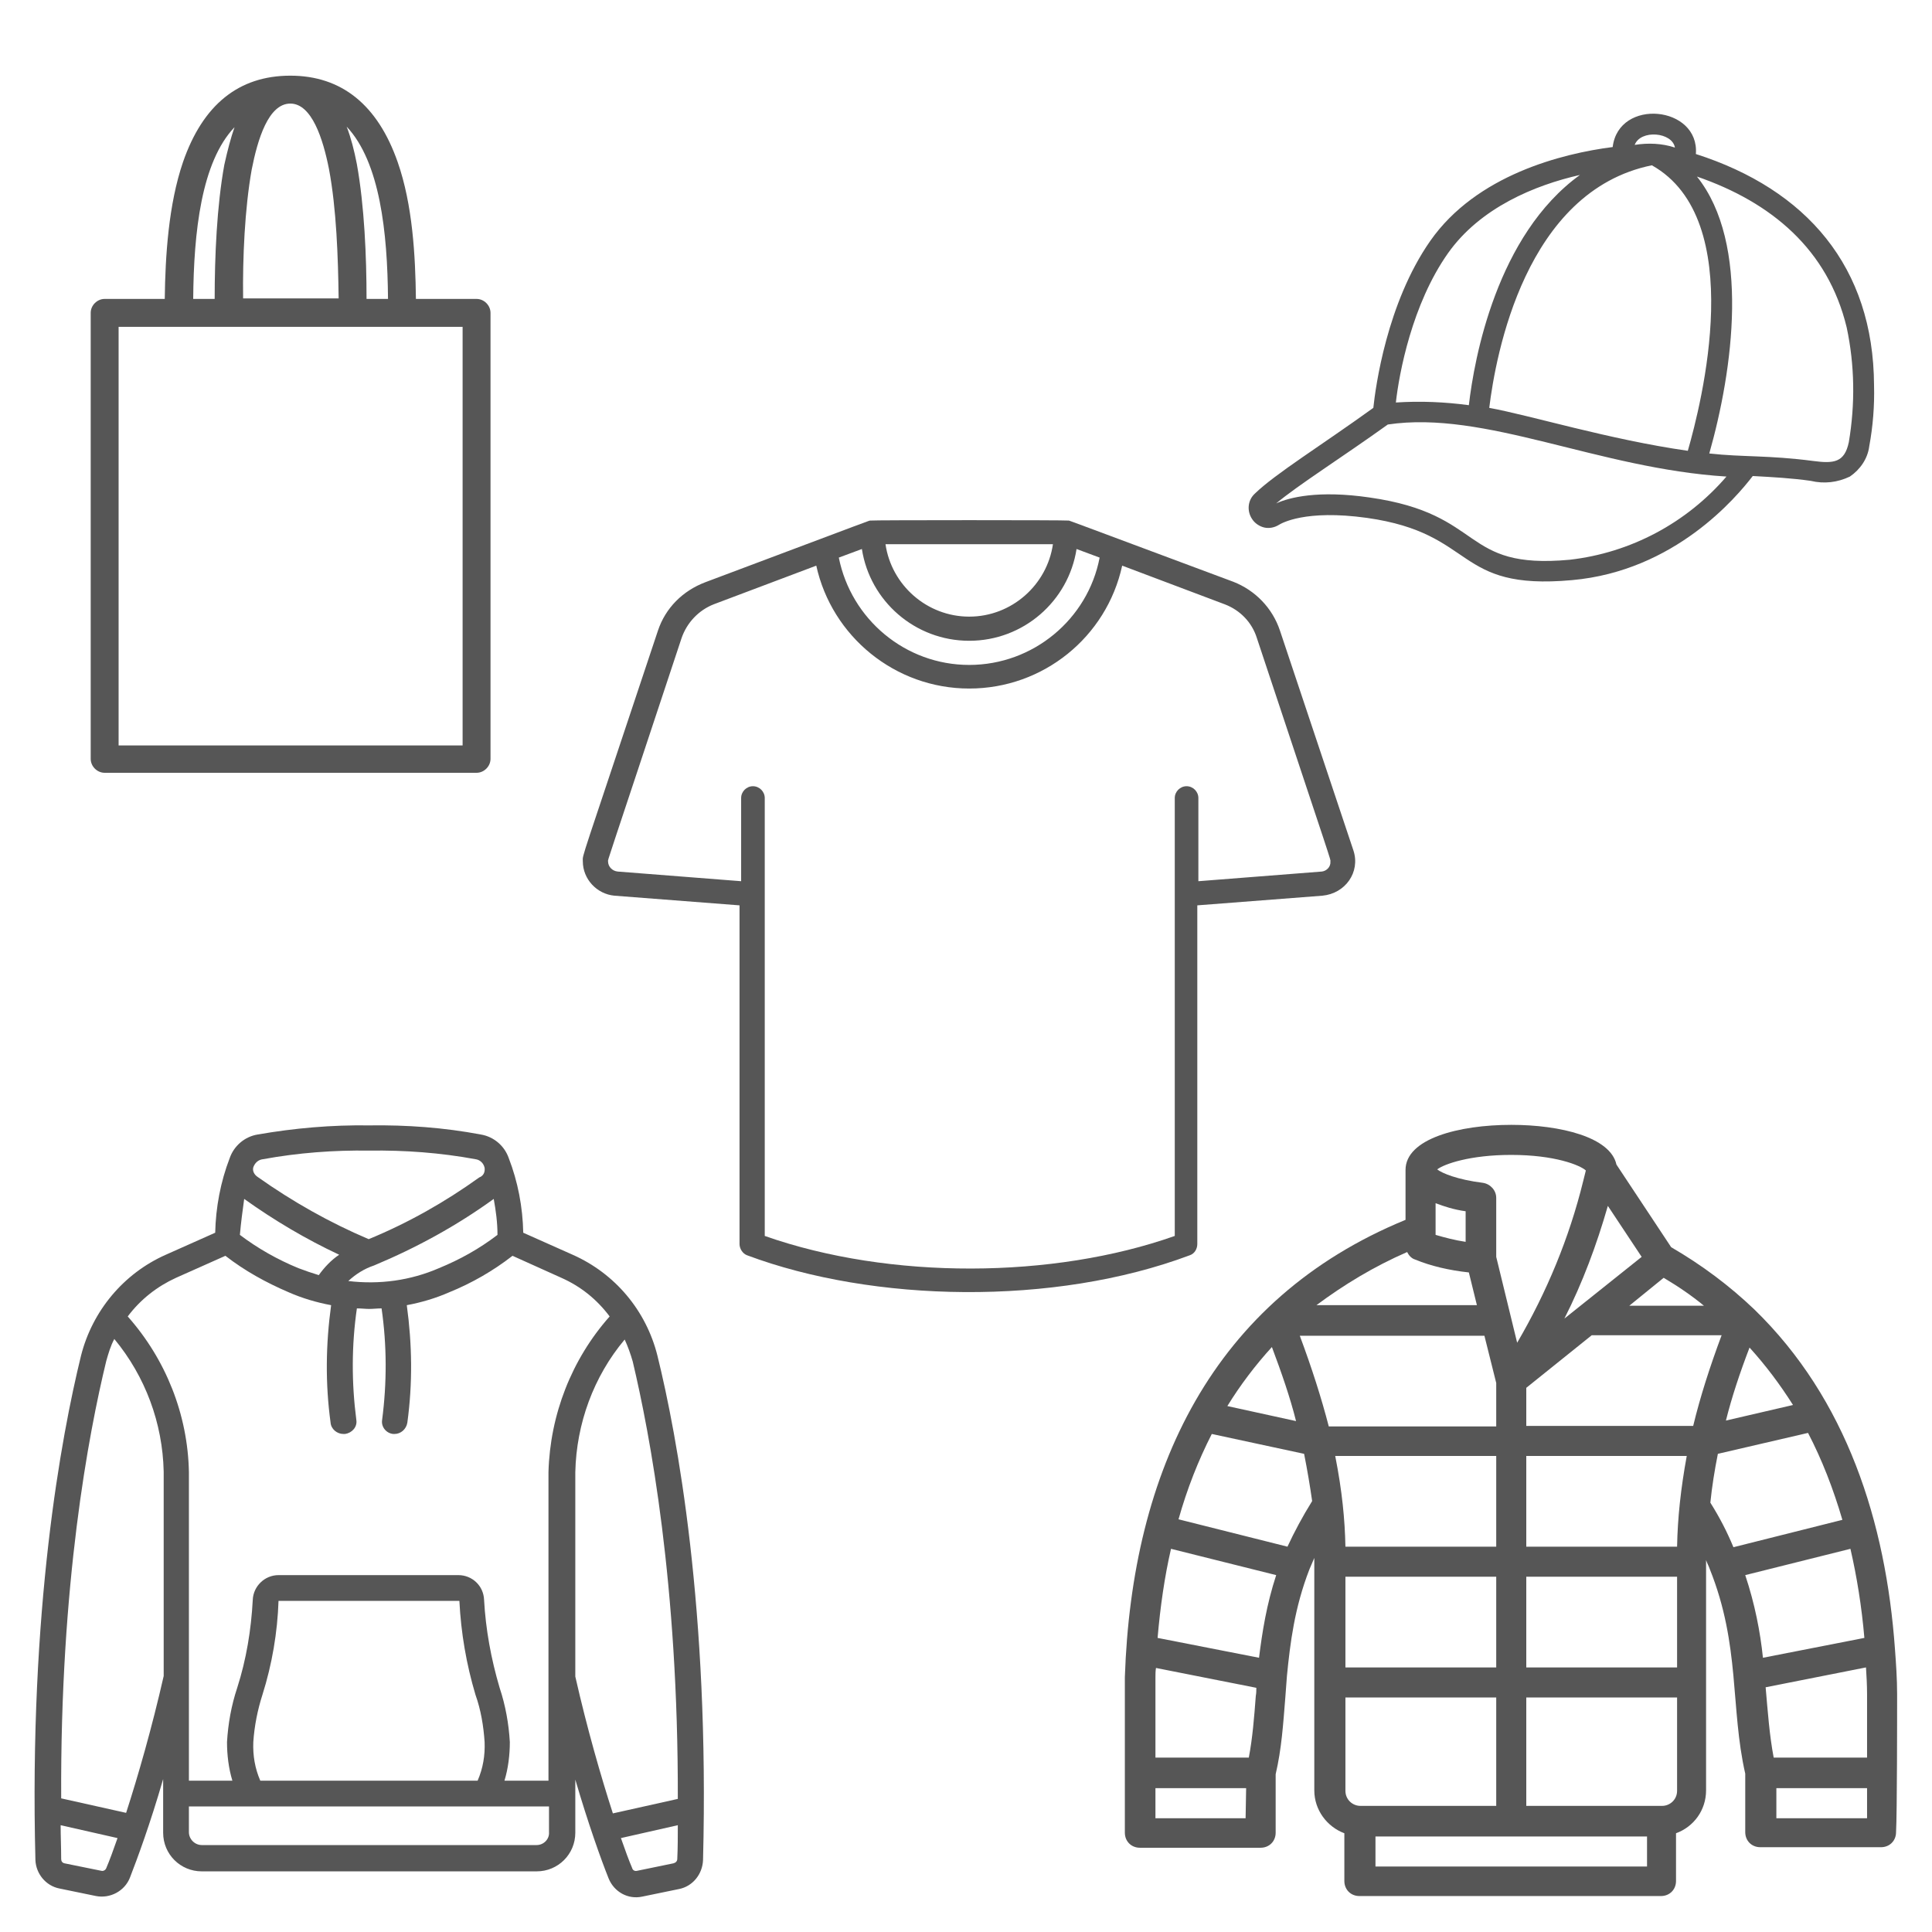
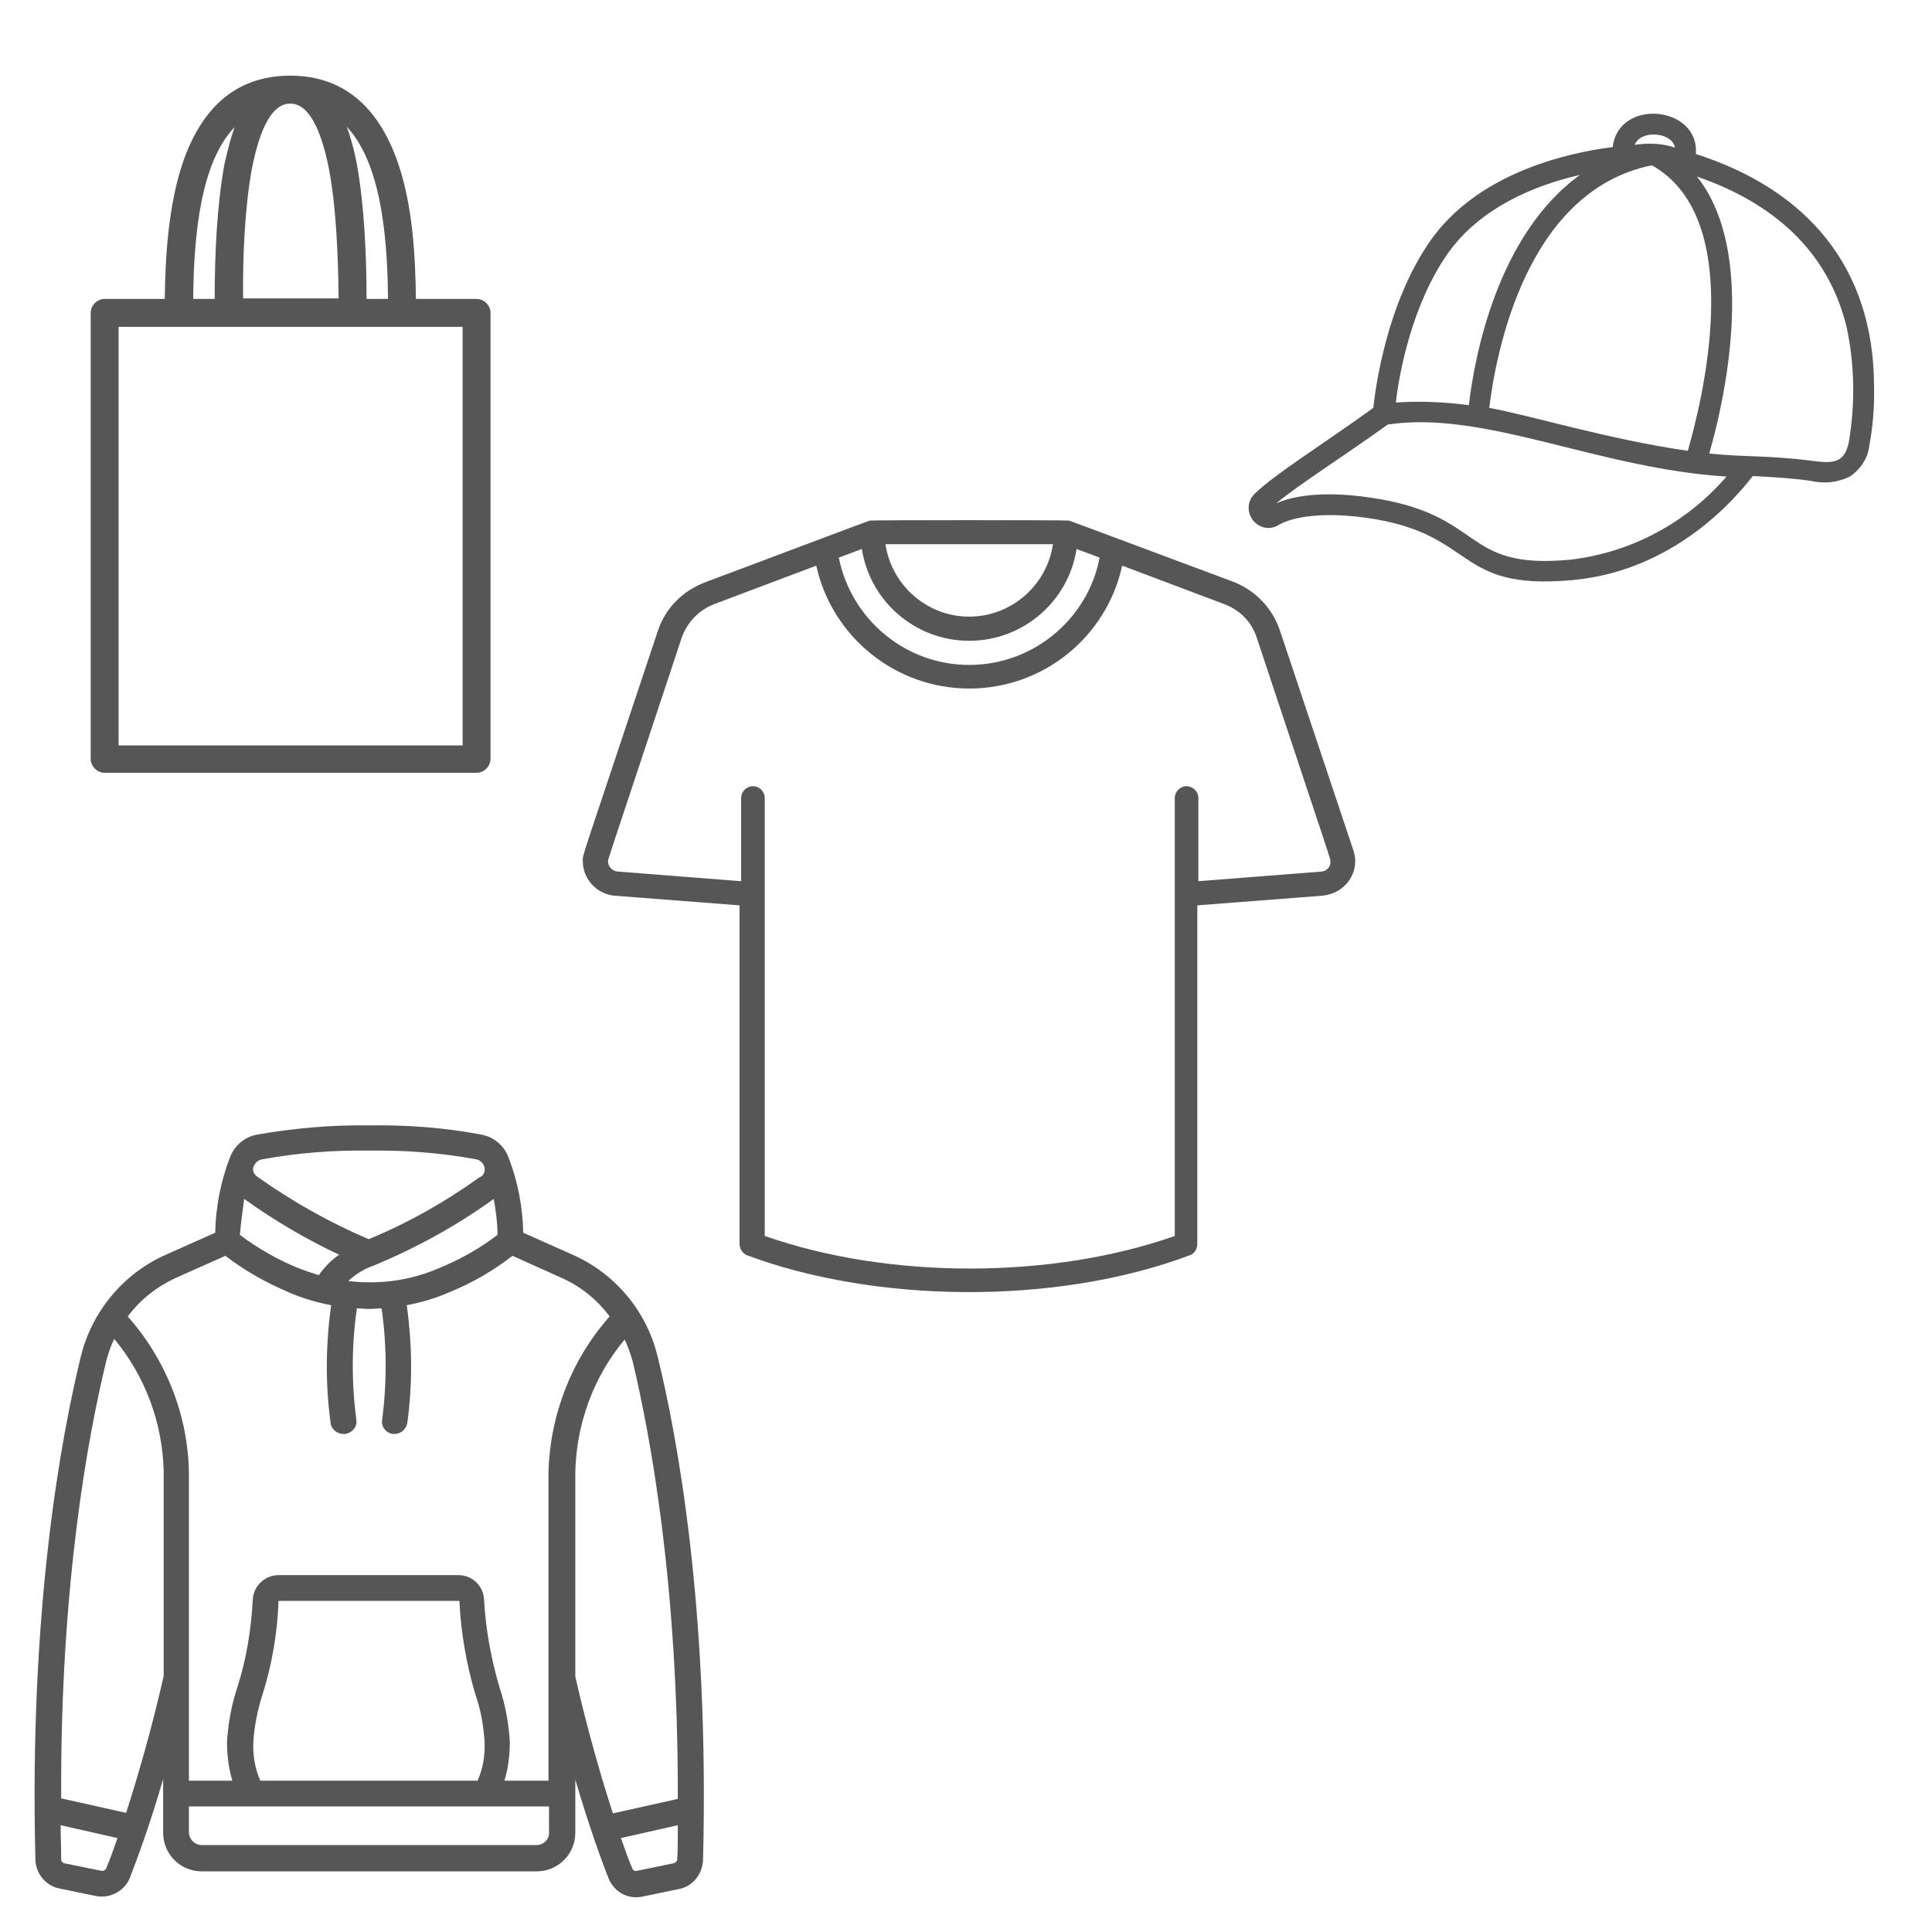
<svg xmlns="http://www.w3.org/2000/svg" version="1.1" id="Calque_1" x="0px" y="0px" viewBox="0 0 360 360" style="enable-background:new 0 0 360 360;" xml:space="preserve">
  <style type="text/css">
	.st0{display:none;fill:#912438;}
	.st1{fill:#565656;}
</style>
  <path class="st0" d="M359.2,154.2L325,51.6c-3.5-10.5-11.5-18.8-21.8-22.7C222.5-1.3,226.8,0.3,226.3,0.2C225.2,0,134.8,0,134,0.2  c-0.7,0.1,4.2-1.7-77.1,28.8C46.5,32.9,38.5,41.1,35,51.6C-2.3,163.7,0,155.5,0,159.2c0,8.3,6.5,15.3,14.7,15.9l58.4,4.5v157.9  c0,2.3,1.5,4.4,3.6,5.3c58.9,22.1,143.2,23.7,206.4,0c2.2-0.8,3.6-2.9,3.6-5.3V179.6l58.4-4.5C355.4,174.3,362.5,164.1,359.2,154.2z   M180,56.3c25.2,0,46.2-18.6,50-42.7l10.7,4c-5.6,28.8-31,50-60.7,50s-55.1-21.2-60.7-50l10.7-4C133.8,37.7,154.8,56.3,180,56.3  L180,56.3z M141,11.3h78C216.2,30.4,199.8,45,180,45S143.8,30.4,141,11.3z M344.4,163.9l-57.5,4.4v-38.9c0-3.1-2.5-5.6-5.6-5.6  s-5.6,2.5-5.6,5.6v204.2c-56.5,19.9-132.9,20.6-191.2,0c0-6.4,0-199.8,0-204.2c0-3.1-2.5-5.6-5.6-5.6s-5.6,2.5-5.6,5.6v38.9  l-57.5-4.4c-2.4-0.2-4.4-2.3-4.4-4.7c0-1.2-2.1,5.5,34.4-104c2.4-7.3,7.9-13,15.1-15.7l47.8-17.9c7.3,33.1,36.9,57.2,71.4,57.2  s64-24.1,71.4-57.2l47.8,17.9c7.2,2.7,12.7,8.4,15.1,15.7c36.6,109.8,34.4,102.9,34.4,104C348.7,161.7,346.8,163.7,344.4,163.9  L344.4,163.9z" />
  <path class="st1" d="M252.2,158.5l-13.7-41c-1.4-4.2-4.6-7.5-8.7-9.1C197.6,96.4,199.3,97,199.1,97c-0.4-0.1-36.6-0.1-36.9,0  c-0.3,0,1.7-0.7-30.8,11.5c-4.2,1.6-7.4,4.8-8.8,9c-14.9,44.8-14,41.5-14,43c0,3.3,2.6,6.1,5.9,6.4l23.3,1.8v63.1  c0,0.9,0.6,1.8,1.4,2.1c23.5,8.8,57.2,9.5,82.5,0c0.9-0.3,1.4-1.2,1.4-2.1v-63.1l23.3-1.8C250.7,166.5,253.5,162.5,252.2,158.5z   M180.6,119.4c10.1,0,18.5-7.4,20-17.1l4.3,1.6c-2.2,11.5-12.4,20-24.3,20c-11.9,0-22-8.5-24.3-20l4.3-1.6  C162.1,112,170.5,119.4,180.6,119.4L180.6,119.4z M165,101.4h31.2c-1.1,7.6-7.7,13.5-15.6,13.5S166.1,109,165,101.4z M246.3,162.4  l-23,1.8v-15.5c0-1.2-1-2.2-2.2-2.2s-2.2,1-2.2,2.2v81.6c-22.6,8-53.1,8.2-76.4,0c0-2.6,0-79.8,0-81.6c0-1.2-1-2.2-2.2-2.2  c-1.2,0-2.2,1-2.2,2.2v15.5l-23-1.8c-1-0.1-1.8-0.9-1.8-1.9c0-0.5-0.8,2.2,13.7-41.6c1-2.9,3.2-5.2,6-6.3l19.1-7.2  c2.9,13.2,14.7,22.9,28.5,22.9s25.6-9.6,28.5-22.9l19.1,7.2c2.9,1.1,5.1,3.4,6,6.3c14.6,43.9,13.7,41.1,13.7,41.6  C248,161.5,247.2,162.3,246.3,162.4L246.3,162.4z" />
  <g>
-     <path class="st1" d="M353.5,315.7c0-2.9-0.2-5.7-0.4-8.4c-1.7-23.7-9-46.6-26.2-63.3c-4.6-4.4-9.8-8.3-15.5-11.6L301.2,217   c-1.1-5.1-10.4-7.4-19.6-7.4c-9.8,0-19.7,2.6-19.7,8.4v9.3c-36,14.8-51,46.8-52.3,85.2c0,0,0,0.1,0,0.1v17.7v11.2   c0,1.6,1.2,2.8,2.8,2.8h22.5c1.6,0,2.8-1.2,2.8-2.8v-10.9c1.1-4.7,1.4-9.3,1.8-14.3c0.1-1.3,0.2-2.6,0.3-4   c0.6-6.1,1.4-12.7,4.2-19.9c0.3-0.7,0.6-1.4,0.9-2.1v43.3c0,3.7,2.4,6.8,5.6,8v8.9c0,1.6,1.2,2.8,2.8,2.8h56.2   c1.6,0,2.8-1.2,2.8-2.8v-8.9c3.3-1.2,5.6-4.3,5.6-8v-42.9c0.2,0.6,0.5,1.1,0.7,1.7c5.7,14.2,3.8,25.8,6.6,38.1v10.9   c0,1.6,1.2,2.8,2.8,2.8h22.5c1.6,0,2.8-1.2,2.8-2.8C353.5,337.9,353.5,319.4,353.5,315.7C353.5,315.7,353.5,315.7,353.5,315.7z    M326,251.1c3,3.3,5.7,6.9,8.1,10.7l-12.5,2.9C322.7,260.3,324.2,255.8,326,251.1z M317.5,243.3h-13.9l6.4-5.2   C312.7,239.7,315.2,241.4,317.5,243.3z M305.9,234.2l-14.4,11.5c3.4-6.7,6-13.7,8.1-21L305.9,234.2z M281.6,215.2   c8.1,0,12.8,1.9,13.9,2.9l-0.5,2c-2.6,10.6-6.8,20.7-12.3,30.1l-3.9-16v-11c0-1.4-1.1-2.6-2.5-2.8c-4.8-0.6-7.6-1.8-8.5-2.5   C269.1,216.9,273.9,215.2,281.6,215.2z M312.5,310.7h-28.1v-16.9h28.1V310.7z M312.5,288.2h-28.1v-16.9h29.9   C313.2,277.3,312.6,282.8,312.5,288.2z M267.5,229.3C267.5,229.3,267.5,229.3,267.5,229.3v-5.1c1.6,0.6,3.4,1.2,5.6,1.5v5.7   c-2-0.3-3.9-0.8-5.6-1.3V229.3z M262.2,233.3c0.3,0.6,0.8,1.2,1.5,1.4c2.9,1.2,6.3,2,10,2.4l1.5,6.1h-29.9   C250.4,239.4,256,236,262.2,233.3z M237,251c1.8,4.8,3.4,9.4,4.5,13.8l-12.8-2.8C231.1,258.1,233.9,254.4,237,251z M232.1,338.8   h-16.8v-5.6h16.9L232.1,338.8L232.1,338.8z M234,316c-0.3,4-0.6,7.8-1.3,11.5h-17.4v-14.9c0-0.6,0-1.2,0.1-1.8l18.7,3.7   C234.1,315,234.1,315.5,234,316z M234.6,308.9l-18.9-3.7c0.5-5.8,1.3-11.4,2.5-16.6l19.6,4.9C236,299,235.2,304.1,234.6,308.9z    M239.9,288.2l-20.3-5.1c1.6-5.7,3.7-11,6.2-15.9l17.2,3.7c0.6,3,1.1,6,1.5,8.8C242.7,282.6,241.2,285.4,239.9,288.2z M242.2,248.9   h34.4l2.2,8.8v8.1h-31.2C246.2,260.4,244.4,254.8,242.2,248.9z M250.7,288.2c-0.1-5-0.6-10.3-1.9-16.9h30v16.9H250.7z M278.8,293.8   v16.9h-28.1v-16.9H278.8z M250.7,333.7v-17.4h28.1v20.2h-25.3C252,336.5,250.7,335.3,250.7,333.7z M306.9,347.8h-50.6v-5.6h50.6   V347.8L306.9,347.8z M309.7,336.5h-25.3v-20.2h28.1v17.4C312.5,335.3,311.2,336.5,309.7,336.5z M315.5,265.7h-31.1v-7.1l12.2-9.8   h24.2C318.6,254.7,316.8,260.3,315.5,265.7z M318.7,280c0.3-3,0.8-6.1,1.4-9.1l16.8-3.9c2.6,5,4.7,10.4,6.4,16.2l-20.3,5.1   C321.8,285.4,320.4,282.7,318.7,280z M325.2,293.5l19.6-4.9c1.2,5.2,2.1,10.8,2.6,16.6l-18.9,3.7C328,304.1,327,298.9,325.2,293.5z    M347.9,338.8H331v-5.6h16.9V338.8z M347.9,327.5h-17.4c-0.8-4.2-1.1-8.6-1.5-13.1l18.7-3.7c0.1,1.6,0.2,3.3,0.2,5V327.5   L347.9,327.5z" />
    <path class="st1" d="M11.1,351.9l6.8,1.4c2.6,0.5,5.3-0.9,6.3-3.4c1.4-3.6,3.8-10.1,6.2-18.4v10c0,4,3.2,7.2,7.2,7.2l0,0H100   c4,0,7.2-3.2,7.2-7.2l0,0v-9.9c2.4,8.2,4.8,14.9,6.2,18.4c1,2.5,3.6,4,6.3,3.4l6.8-1.4c2.6-0.5,4.4-2.8,4.5-5.4   c1.2-46.7-4.8-79-8.5-94c-2.1-8.4-7.9-15.3-15.8-18.8l-9.2-4.1c-0.1-4.8-1-9.5-2.7-13.9c-0.8-2.3-2.8-4-5.2-4.4   c-6.9-1.3-13.8-1.8-20.8-1.7c-7-0.1-13.9,0.5-20.8,1.7c-2.4,0.4-4.4,2.1-5.2,4.4c-1.7,4.4-2.6,9.2-2.7,13.9l-9.2,4.1   c-7.9,3.5-13.7,10.5-15.8,18.8c-3.7,15.1-9.7,47.3-8.5,94C6.7,349.1,8.5,351.4,11.1,351.9z M18.9,348.6l-6.9-1.4   c-0.4-0.1-0.6-0.4-0.6-0.8c0-2.2-0.1-4.2-0.1-6.3l10.6,2.4c-0.8,2.3-1.5,4.2-2.1,5.6C19.7,348.4,19.3,348.7,18.9,348.6z M100,343.8   H37.6c-1.3,0-2.4-1.1-2.4-2.4v-4.8h67.1v4.8C102.4,342.7,101.3,343.8,100,343.8z M47.2,324.6c0.2-3,0.8-6,1.7-8.8   c1.8-5.7,2.8-11.6,3-17.5l33.7,0c0.3,6,1.3,11.8,3,17.5c1,2.8,1.5,5.8,1.7,8.8c0.1,2.5-0.3,4.9-1.3,7.2H48.5   C47.5,329.5,47.1,327.1,47.2,324.6z M125.5,347.2l-6.8,1.4c-0.4,0.1-0.8-0.1-0.9-0.5c-0.6-1.4-1.3-3.3-2.1-5.6l10.6-2.4   c0,2.1,0,4.2-0.1,6.3C126.2,346.8,125.9,347.1,125.5,347.2L125.5,347.2z M126.3,335.2l-12.1,2.7c-2.2-6.8-4.8-15.8-7-25.5v-38.1   c0.2-9,3.4-17.8,9.2-24.7c0.6,1.3,1.1,2.7,1.5,4.1C121.1,267.2,126.4,295.1,126.3,335.2L126.3,335.2z M64.9,238.7   c1.4-1.3,3-2.3,4.8-2.9l0,0h0c7.9-3.3,15.4-7.4,22.3-12.4c0.4,2.2,0.7,4.4,0.7,6.7c-3.4,2.6-7,4.6-10.9,6.2   C76.5,238.6,70.7,239.4,64.9,238.7z M45.5,223.4c5.6,4,11.5,7.5,17.7,10.4c-1.5,1-2.8,2.4-3.8,3.8c-1.3-0.4-2.5-0.8-3.8-1.3   c-3.9-1.6-7.6-3.7-10.9-6.2C44.9,227.8,45.2,225.6,45.5,223.4z M49,216c6.6-1.2,13.2-1.7,19.8-1.6c6.6-0.1,13.3,0.4,19.8,1.6   c0.8,0.1,1.5,0.7,1.7,1.6c0.1,0.8-0.2,1.5-1,1.8c-6.4,4.6-13.3,8.5-20.6,11.5c-7.3-3.1-14.2-7-20.7-11.6c-0.6-0.4-1-1.1-0.8-1.8   C47.5,216.7,48.1,216.1,49,216L49,216z M32.8,238.1l9.2-4.1c3.6,2.8,7.6,5,11.8,6.8c2.5,1.1,5.2,1.9,7.9,2.4   c-1,7.3-1.1,14.6-0.1,21.9c0.1,1.2,1.2,2.1,2.4,2.1c0.1,0,0.2,0,0.3,0c1.3-0.2,2.3-1.3,2.1-2.6c-0.9-6.9-0.9-13.9,0.1-20.8   c0.8,0,1.6,0.1,2.3,0.1s1.6-0.1,2.3-0.1c1,6.9,1,13.9,0.1,20.8c-0.2,1.3,0.8,2.5,2.1,2.6c0.1,0,0.2,0,0.2,0c1.2,0,2.2-0.9,2.4-2.1   c1-7.3,0.9-14.6-0.1-21.9c2.7-0.5,5.4-1.3,7.9-2.4c4.2-1.7,8.2-4,11.8-6.8l9.1,4.1c3.6,1.6,6.6,4,9,7.2c-7.1,8-11.1,18.3-11.4,29   v57.5h-8.2c0.7-2.3,1-4.8,1-7.2c-0.2-3.4-0.8-6.8-1.9-10.1c-1.6-5.4-2.6-10.9-2.9-16.4c-0.1-2.6-2.2-4.6-4.8-4.6H51.9   c-2.6,0-4.7,2.1-4.8,4.6c-0.3,5.6-1.2,11.1-2.9,16.4c-1.1,3.3-1.7,6.7-1.9,10.1c0,2.4,0.3,4.9,1,7.2h-8.1v-57.5   c-0.2-10.7-4.3-21-11.4-29C26.2,242.1,29.3,239.7,32.8,238.1z M19.8,253.6c0.4-1.4,0.8-2.8,1.5-4.1c5.8,7,9,15.7,9.2,24.7v38.1   c-2.2,9.7-4.8,18.7-7,25.5l-12.1-2.7C11.2,295.1,16.5,267.2,19.8,253.6L19.8,253.6z" />
  </g>
  <g>
    <path id="Shape_00000181051586052599226680000006830757111750560929_" class="st1" d="M316,28.7c0.7-9-14.4-10.5-15.5-1.3   c-9.4,1.2-25.4,5.2-34,17.5c-8.1,11.6-10.2,27.3-10.6,31.1c-9.7,7-18.3,12.3-22.1,16c-1.3,1.2-1.5,3.2-0.5,4.7   c0.5,0.8,1.4,1.4,2.3,1.6c0.9,0.2,1.9,0,2.7-0.5c0.5-0.3,4.9-2.9,16.4-1.3c20.6,2.9,16.1,13.6,38.2,11.6   c19.2-1.7,30.7-15.5,33.7-19.4c3.7,0.2,7.3,0.4,10.8,0.9c2.5,0.6,5,0.3,7.3-0.8c1.9-1.3,3.3-3.3,3.6-5.6c0.7-3.8,1-7.6,0.9-11.4   C349.1,49.7,336.6,35.3,316,28.7L316,28.7z M277.5,76c1.2-9.8,6.7-40.4,30.3-45.2c18,10.1,9.2,44.5,6.7,53.2   C299.8,81.9,285.2,77.4,277.5,76L277.5,76z M312.1,27.5c-2.4-0.8-5-0.9-7.5-0.5C305.7,24.1,311.6,24.6,312.1,27.5L312.1,27.5z    M269.8,47.2c6-8.5,16.2-12.7,24.6-14.6c-15.5,11.2-19.7,34.2-20.7,42.9c-4.5-0.6-9-0.8-13.6-0.5C260.7,69.6,263.1,56.7,269.8,47.2   z M292.5,104.3c-20.5,1.9-15.5-8.5-37.3-11.6c-9.6-1.4-15,0-17.4,1.1c4.2-3.5,12.3-8.6,20.8-14.7c18.1-2.7,39.1,8.2,63.1,9.7   C314.3,97.4,303.9,103,292.5,104.3z M344.5,82.4c-0.8,3.8-2.8,4-6.6,3.5c-8.4-1.1-13.1-0.7-19.4-1.4c4.4-15.5,7.7-39.1-2.3-51.6   c13.9,4.8,24.4,13.6,27.9,28.1C345.6,68,345.7,75.3,344.5,82.4z" />
    <path class="st1" d="M88.8,55.7H77.5c-0.1-8-0.6-17.5-3.4-25.5c-3.7-10.6-10.4-16.1-20-16.1s-16.3,5.4-20,16.1   c-2.7,7.9-3.3,17.5-3.4,25.5H19.5c-1.4,0-2.6,1.2-2.6,2.6v83.1c0,1.4,1.2,2.6,2.6,2.6h69.3c1.4,0,2.6-1.2,2.6-2.6V58.3   C91.4,56.9,90.2,55.7,88.8,55.7z M72.3,55.7h-4c0-7.9-0.4-17.3-1.8-25.1c-0.5-2.6-1.1-4.9-1.9-7C70.8,30.2,72.2,43.3,72.3,55.7z    M46.9,31.6c1.1-5.6,3.1-12.3,7.2-12.3c4,0,6.1,6.6,7.2,12.2c1.4,7.4,1.7,16.5,1.8,24.1H45.3C45.2,48.1,45.6,38.9,46.9,31.6z    M43.7,23.7c-0.7,2-1.3,4.3-1.9,7C40.4,38.4,40,47.8,40,55.7h-4C36.1,43.3,37.5,30.2,43.7,23.7z M86.2,138.9H22.1V60.9h64.1V138.9z   " />
  </g>
</svg>